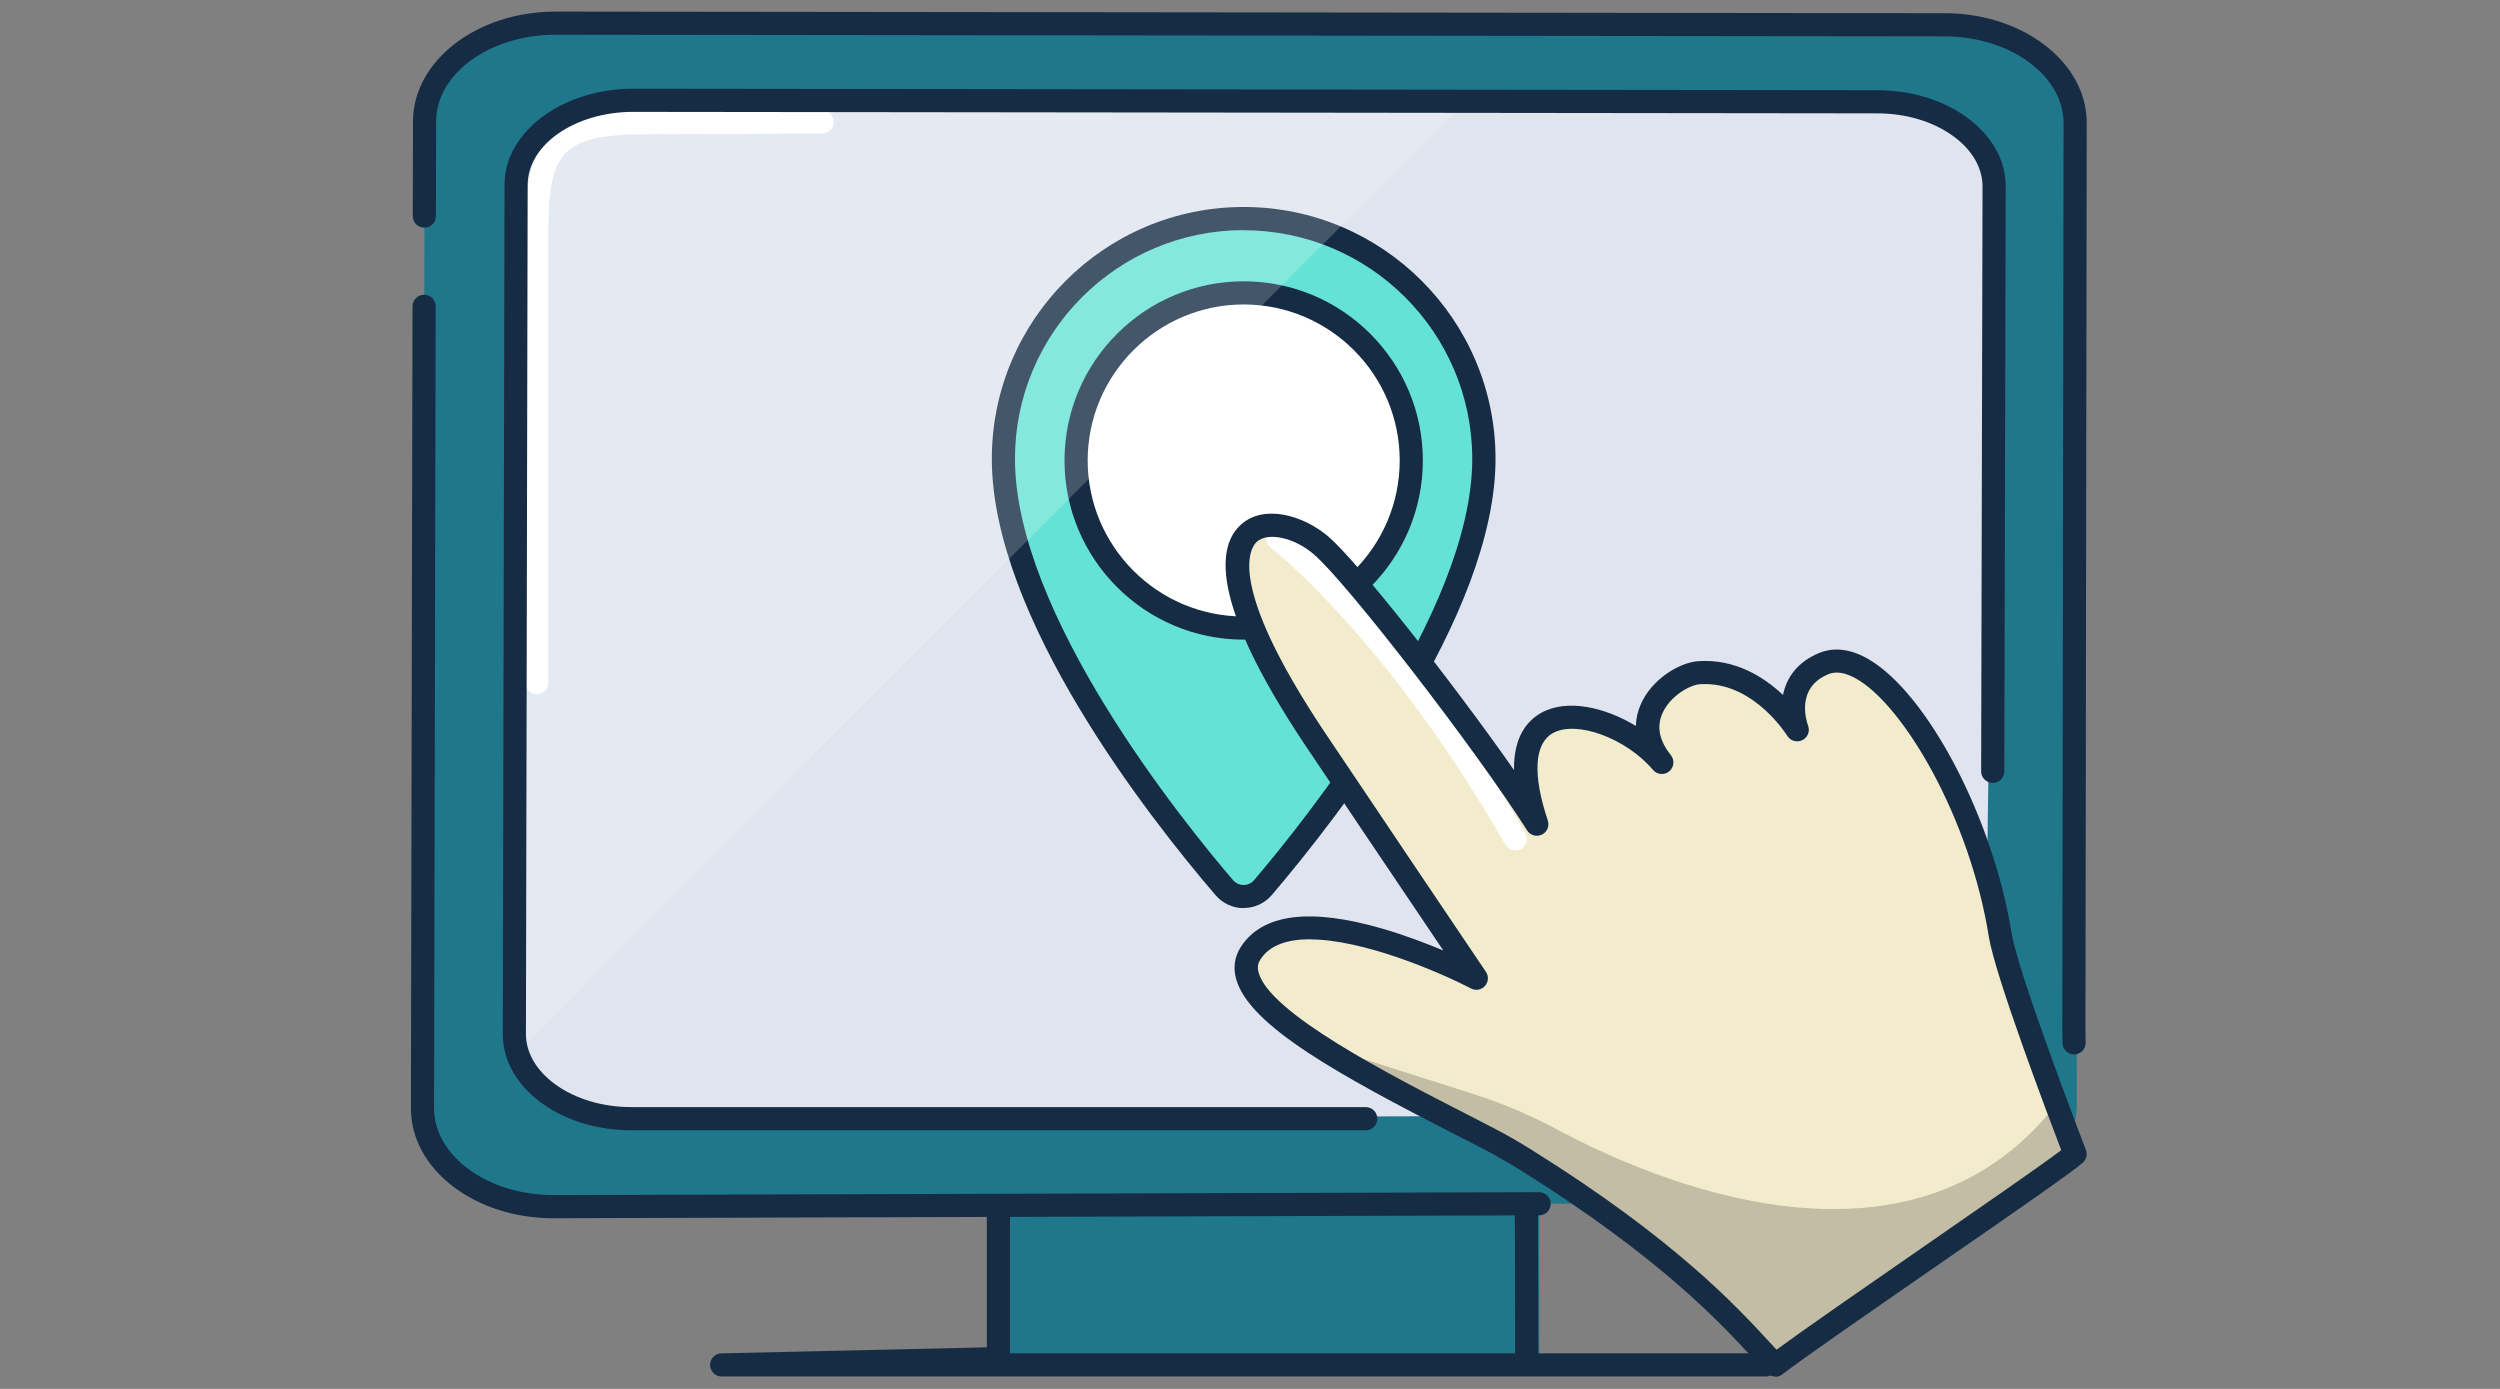
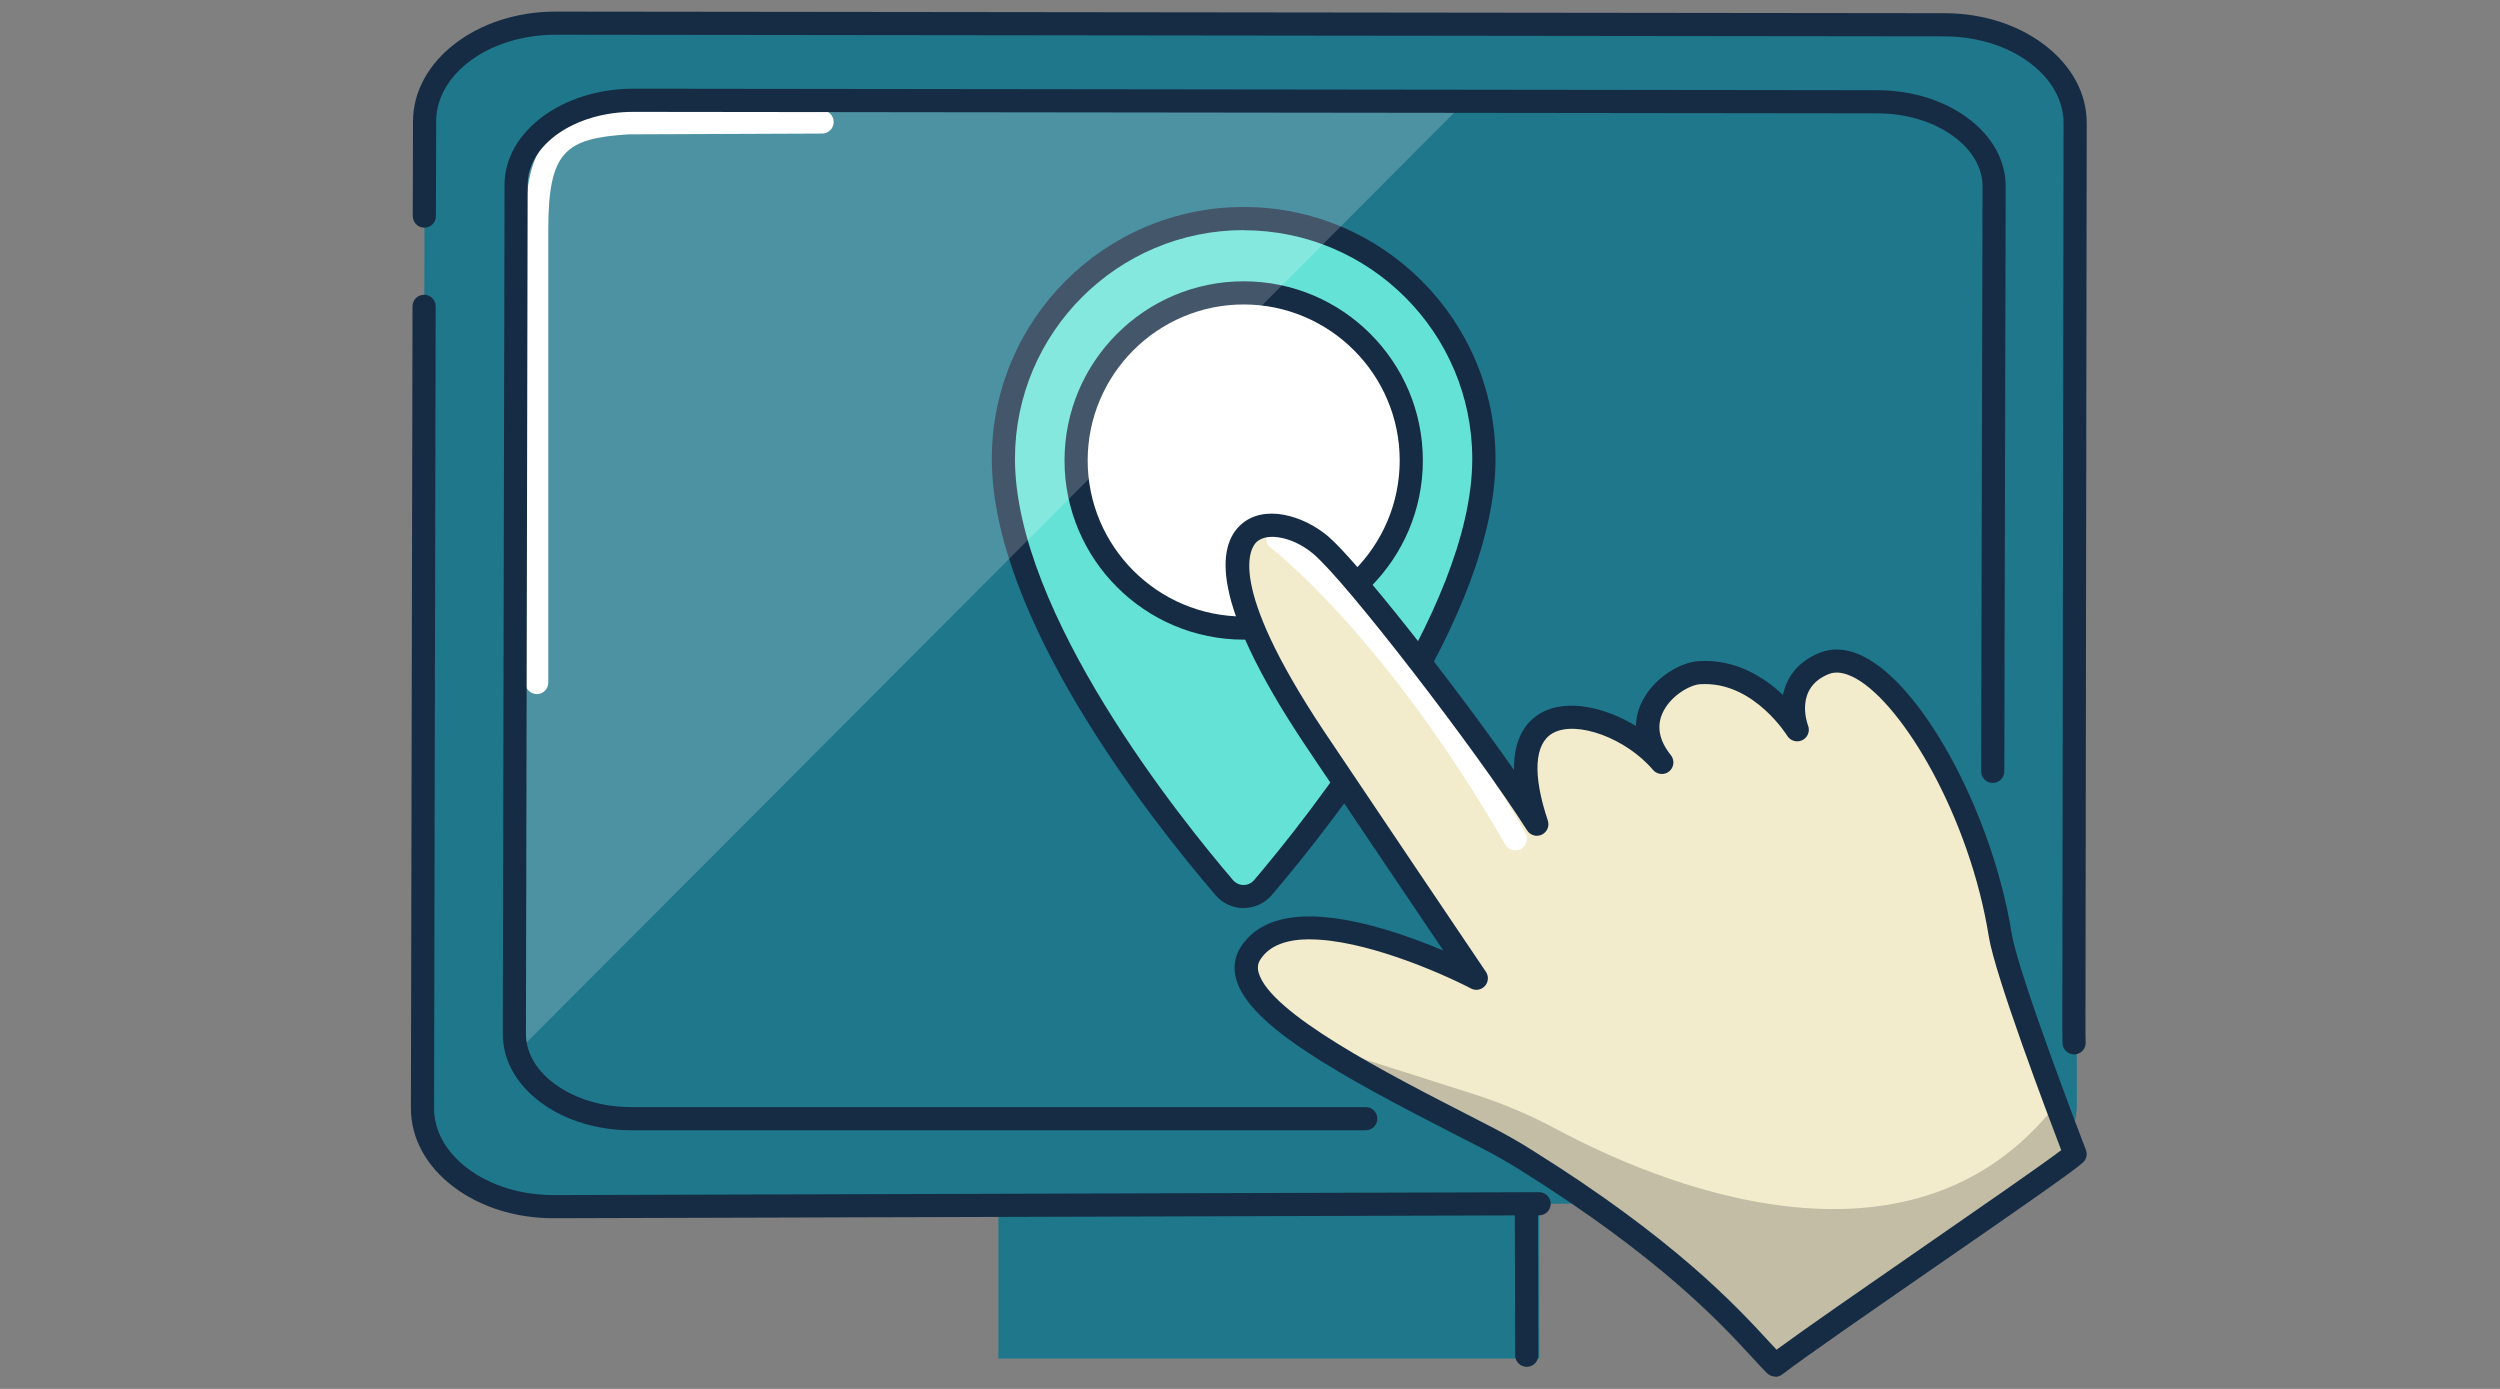
<svg xmlns="http://www.w3.org/2000/svg" width="144" height="80" viewBox="0 0 144 80" fill="none">
  <rect x="0" y="0" width="144" height="80" fill="#808080" stroke="none" />
  <g clip-path="url(#clip0_26051_349973)">
    <path d="M88.661 65.215H57.508V78.255H88.661V65.215Z" fill="#1F778B" />
-     <path d="M101.701 79.286H41.567C41.2 79.286 40.907 78.993 40.901 78.626C40.894 78.259 41.187 77.959 41.554 77.953L56.84 77.606V67.026C56.84 66.659 57.141 66.359 57.507 66.359C57.874 66.359 58.174 66.659 58.174 67.026V77.953H101.707C102.074 77.953 102.374 78.253 102.374 78.619C102.374 78.986 102.074 79.286 101.707 79.286H101.701Z" fill="#152C44" />
    <path d="M112.088 69.269C116.255 69.269 119.628 66.729 119.628 63.603L119.535 7.103C119.535 3.976 116.168 1.436 112.008 1.429L32.015 1.336C27.849 1.336 24.468 3.863 24.462 6.989L24.342 63.829C24.342 66.956 27.709 69.496 31.869 69.503L112.088 69.269Z" fill="#1F778B" />
-     <path d="M114.309 59.92C114.309 62.66 111.116 64.22 107.389 64.22L36.369 64.434C33.029 64.434 30.562 63.427 30.029 61.074C29.982 60.894 29.956 60.707 29.942 60.514V60.5C29.942 60.42 29.936 60.327 29.936 60.24V57.254L30.049 10.394V10.354C30.082 7.627 33.096 5.427 36.802 5.434L84.769 5.487H85.156L108.302 5.507C112.029 5.514 115.036 7.74 115.036 10.48L114.309 59.914V59.92Z" fill="#DFE4EE" />
    <path d="M57.795 26.427C57.795 35.494 67.228 47.287 70.515 51.127C71.102 51.814 72.162 51.814 72.748 51.127C76.035 47.267 85.475 35.414 85.475 26.434C85.475 18.787 79.282 12.594 71.635 12.594C63.988 12.594 57.795 18.787 57.795 26.434V26.427Z" fill="#65E2D6" />
    <path d="M71.636 52.309C71.009 52.309 70.422 52.035 70.016 51.562C66.142 47.042 57.129 35.548 57.129 26.428C57.129 18.428 63.636 11.922 71.636 11.922C79.636 11.922 86.142 18.428 86.142 26.428C86.142 35.455 77.129 47.008 73.256 51.555C72.849 52.029 72.256 52.302 71.636 52.302V52.309ZM71.636 13.255C64.369 13.255 58.462 19.162 58.462 26.428C58.462 35.342 68.076 47.255 71.022 50.695C71.176 50.875 71.396 50.975 71.629 50.975C71.869 50.975 72.082 50.875 72.236 50.695C75.182 47.235 84.802 35.262 84.802 26.435C84.802 19.169 78.896 13.262 71.629 13.262L71.636 13.255Z" fill="#152C44" />
    <path d="M71.636 36.174C76.967 36.174 81.289 31.852 81.289 26.52C81.289 21.189 76.967 16.867 71.636 16.867C66.304 16.867 61.982 21.189 61.982 26.52C61.982 31.852 66.304 36.174 71.636 36.174Z" fill="white" />
    <path d="M71.636 36.843C65.943 36.843 61.316 32.217 61.316 26.523C61.316 20.83 65.943 16.203 71.636 16.203C77.33 16.203 81.956 20.83 81.956 26.523C81.956 32.217 77.33 36.843 71.636 36.843ZM71.636 17.537C66.683 17.537 62.65 21.57 62.65 26.523C62.65 31.477 66.683 35.51 71.636 35.51C76.59 35.51 80.623 31.477 80.623 26.523C80.623 21.57 76.59 17.537 71.636 17.537Z" fill="#152C44" />
    <path d="M30.921 39.979C30.554 39.979 30.254 39.679 30.254 39.313V13.233C30.254 8.233 31.574 6.699 36.147 6.406L47.354 6.359C47.721 6.359 48.021 6.653 48.021 7.026C48.021 7.393 47.727 7.693 47.354 7.693L36.187 7.739C32.574 7.979 31.581 8.686 31.581 13.239V39.319C31.581 39.686 31.281 39.986 30.914 39.986L30.921 39.979Z" fill="white" />
    <path d="M31.868 70.17C29.708 70.17 27.675 69.53 26.135 68.37C24.541 67.17 23.668 65.557 23.668 63.83L23.761 17.643C23.761 17.277 24.061 16.977 24.428 16.977C24.795 16.977 25.095 17.277 25.095 17.643L25.001 63.83C25.001 65.13 25.688 66.363 26.935 67.303C28.241 68.29 29.995 68.83 31.861 68.837L88.655 68.67C89.021 68.67 89.321 68.97 89.321 69.337C89.321 69.703 89.028 70.003 88.655 70.003L31.855 70.17H31.868Z" fill="#152C44" />
    <path d="M119.469 60.735C119.109 60.735 118.809 60.448 118.802 60.081C118.802 59.781 118.789 59.481 118.789 59.181L118.862 7.101C118.862 5.801 118.175 4.568 116.929 3.628C115.622 2.641 113.869 2.101 112.002 2.095L32.009 2.001H31.995C28.209 2.001 25.129 4.241 25.122 6.988L25.109 12.448C25.109 12.815 24.809 13.115 24.442 13.115C24.075 13.115 23.775 12.815 23.775 12.448L23.789 6.988C23.795 3.501 27.475 0.668 31.995 0.668H32.009L112.002 0.761C114.162 0.761 116.195 1.401 117.729 2.561C119.322 3.761 120.202 5.375 120.195 7.101L120.122 59.181C120.122 59.475 120.122 59.761 120.135 60.055C120.142 60.421 119.849 60.728 119.482 60.735H119.469Z" fill="#152C44" />
    <g opacity="0.2">
      <path d="M84.475 5.777L30.028 60.351L29.941 60.437V59.777L30.048 9.677V9.637C30.081 6.911 32.788 5.771 36.495 5.777H84.481H84.475Z" fill="white" />
    </g>
    <path d="M78.668 65.103H36.368C34.421 65.103 32.588 64.549 31.208 63.543C29.754 62.489 28.961 61.076 28.961 59.556L29.061 10.643C29.061 7.589 32.394 5.109 36.481 5.109H36.494L108.121 5.196C110.061 5.196 111.894 5.749 113.281 6.756C114.734 7.809 115.528 9.223 115.528 10.743L115.448 44.429C115.448 44.796 115.148 45.096 114.781 45.096C114.414 45.096 114.114 44.796 114.114 44.429L114.194 10.743C114.194 9.663 113.594 8.629 112.501 7.836C111.341 6.996 109.781 6.529 108.121 6.529L36.494 6.443H36.481C33.128 6.443 30.401 8.323 30.394 10.643L30.294 59.556C30.294 60.636 30.894 61.669 31.988 62.463C33.148 63.303 34.708 63.769 36.368 63.769H78.668C79.034 63.769 79.334 64.069 79.334 64.436C79.334 64.803 79.034 65.103 78.668 65.103Z" fill="#152C44" />
    <path d="M87.941 78.73C87.574 78.73 87.274 78.43 87.274 78.063L87.254 69.757C87.254 69.39 87.554 69.09 87.921 69.09C88.287 69.09 88.587 69.39 88.587 69.757L88.607 78.063C88.607 78.43 88.307 78.73 87.941 78.73Z" fill="#152C44" />
    <path d="M105.082 38.201C102.475 39.254 103.522 42.027 103.522 42.027C103.522 42.027 101.388 38.494 97.888 38.734C96.401 38.834 93.495 41.141 95.722 43.901C92.981 40.661 85.735 39.101 88.515 47.461C85.501 42.714 81.761 37.374 76.075 31.387C73.368 28.541 67.188 29.681 75.688 42.454C77.415 45.047 85.028 56.334 85.028 56.334C85.028 56.334 74.595 50.927 72.035 54.894C70.008 58.041 80.848 62.647 86.701 66.074C93.695 70.167 100.582 76.954 102.248 78.621C104.862 76.621 118.402 67.461 119.522 66.461C119.522 66.461 115.608 56.327 115.208 53.834C113.888 45.587 108.395 36.867 105.075 38.201H105.082Z" fill="#F2ECCD" />
    <g opacity="0.2">
      <path d="M119.527 66.462L102.254 78.622C99.907 75.662 95.621 72.022 93.914 70.929C89.861 68.322 86.941 65.156 80.127 62.662C80.127 62.662 77.894 61.416 75.801 60.129L84.847 63.009C86.527 63.542 88.154 64.236 89.707 65.069C95.061 67.936 109.967 74.456 118.441 63.609C118.941 64.936 119.521 66.469 119.521 66.469L119.527 66.462Z" fill="black" />
    </g>
    <path d="M87.288 48.983C87.055 48.983 86.835 48.863 86.708 48.65C79.768 36.603 73.255 31.59 73.188 31.543C72.895 31.323 72.835 30.903 73.062 30.61C73.282 30.316 73.702 30.256 73.995 30.476C74.268 30.683 80.775 35.676 87.862 47.983C88.048 48.303 87.935 48.71 87.615 48.896C87.508 48.956 87.395 48.983 87.282 48.983H87.288Z" fill="white" />
    <path d="M102.255 79.289C102.081 79.289 101.915 79.223 101.781 79.096C101.535 78.849 101.255 78.549 100.928 78.189C99.068 76.169 95.595 72.416 87.568 67.396C86.815 66.929 86.041 66.483 85.268 66.089L83.935 65.409C77.161 61.943 71.921 59.076 71.195 56.369C71.021 55.723 71.115 55.096 71.468 54.549C72.708 52.623 75.468 52.276 79.668 53.503C80.948 53.876 82.161 54.343 83.135 54.749C80.868 51.389 76.388 44.736 75.121 42.836C69.648 34.609 70.121 31.429 71.488 30.209C72.808 29.029 75.055 29.676 76.495 30.889C78.135 32.276 83.641 39.256 87.208 44.356C87.175 42.456 87.955 41.523 88.768 41.063C90.235 40.236 92.435 40.723 94.228 41.816C94.235 41.396 94.328 40.976 94.508 40.569C95.135 39.129 96.721 38.156 97.828 38.083C99.955 37.936 101.628 39.016 102.701 40.029C102.895 39.083 103.481 38.136 104.821 37.596C105.395 37.369 106.335 37.236 107.568 37.936C111.001 39.876 114.801 47.116 115.868 53.743C116.255 56.136 120.108 66.136 120.148 66.236C120.248 66.496 120.175 66.789 119.968 66.969C119.395 67.483 116.348 69.603 111.388 73.029C107.708 75.576 103.901 78.209 102.661 79.163C102.541 79.256 102.401 79.303 102.255 79.303V79.289ZM75.448 54.103C74.181 54.103 73.141 54.423 72.601 55.263C72.448 55.496 72.421 55.729 72.495 56.016C73.128 58.363 80.001 61.883 84.555 64.216L85.888 64.903C86.695 65.316 87.501 65.776 88.281 66.269C96.461 71.383 100.008 75.229 101.908 77.289C102.061 77.456 102.195 77.603 102.328 77.743C103.915 76.576 107.321 74.216 110.628 71.929C114.035 69.569 117.548 67.143 118.728 66.249C117.948 64.216 114.915 56.196 114.555 53.943C113.461 47.109 109.648 40.629 106.915 39.089C106.295 38.743 105.761 38.649 105.328 38.829C103.401 39.609 104.061 41.583 104.148 41.803C104.268 42.123 104.121 42.489 103.808 42.636C103.495 42.783 103.128 42.676 102.948 42.383C102.928 42.356 101.095 39.403 98.221 39.403C98.128 39.403 98.028 39.403 97.935 39.409C97.308 39.449 96.175 40.116 95.748 41.103C95.415 41.869 95.581 42.676 96.241 43.496C96.468 43.783 96.428 44.196 96.148 44.429C95.868 44.663 95.448 44.623 95.215 44.349C93.661 42.516 90.801 41.469 89.441 42.229C88.375 42.829 88.268 44.616 89.155 47.263C89.261 47.583 89.115 47.929 88.808 48.076C88.501 48.223 88.141 48.116 87.961 47.829C84.988 43.149 77.515 33.476 75.655 31.909C74.528 30.956 73.035 30.636 72.395 31.203C72.041 31.523 70.555 33.536 76.248 42.096C77.955 44.656 85.508 55.863 85.588 55.976C85.761 56.229 85.735 56.563 85.535 56.789C85.335 57.016 85.001 57.083 84.728 56.936C82.788 55.929 78.475 54.109 75.448 54.109V54.103Z" fill="#152C44" />
  </g>
  <defs>
    <clipPath id="clip0_26051_349973">
      <rect width="96.527" height="78.62" fill="white" transform="translate(23.668 0.668)" />
    </clipPath>
  </defs>
</svg>